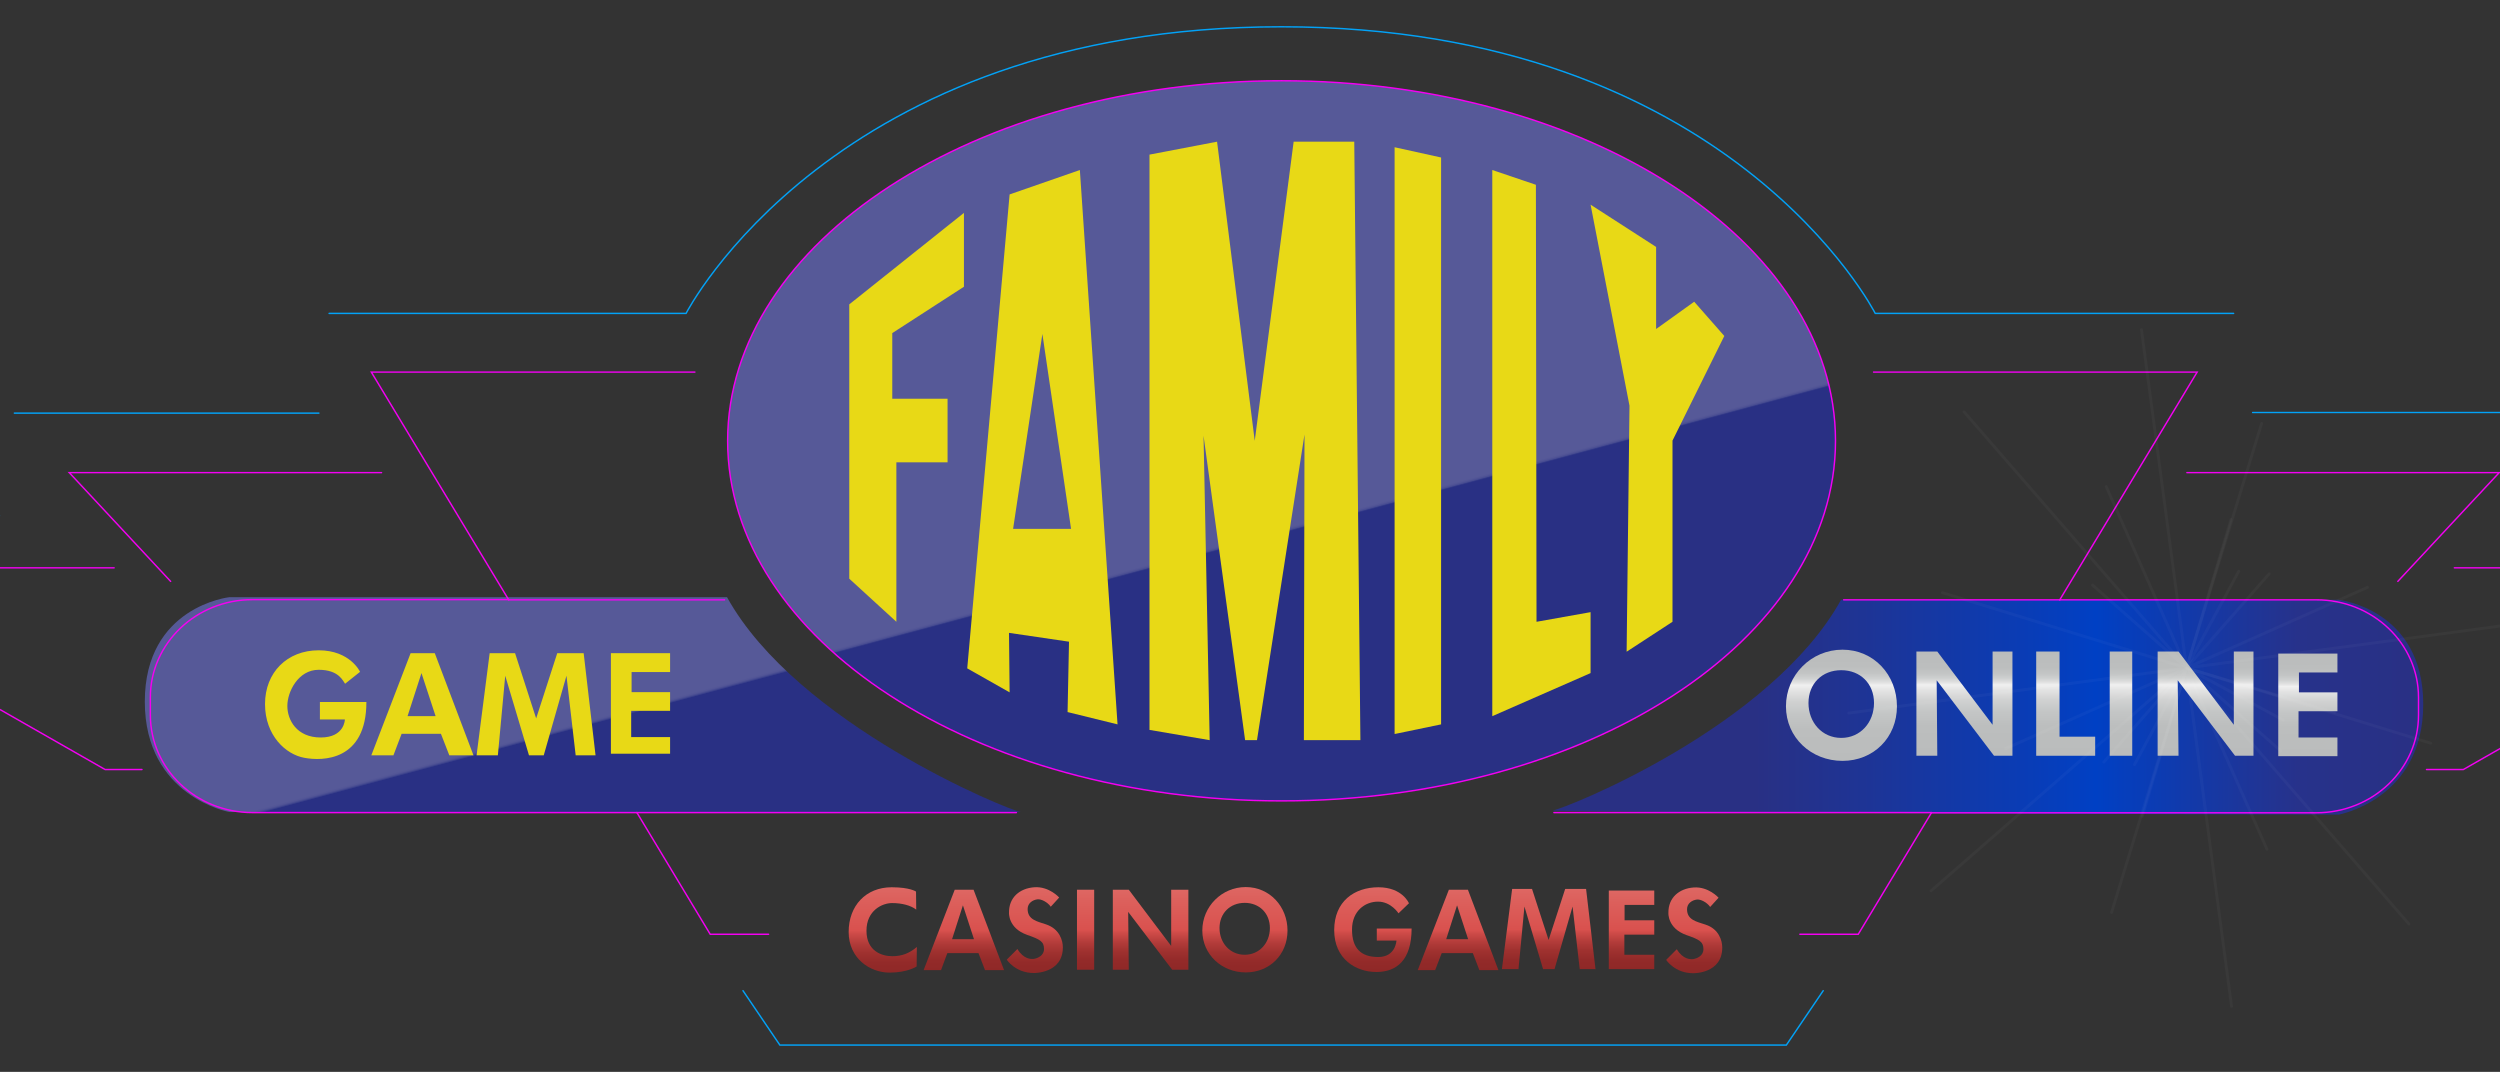
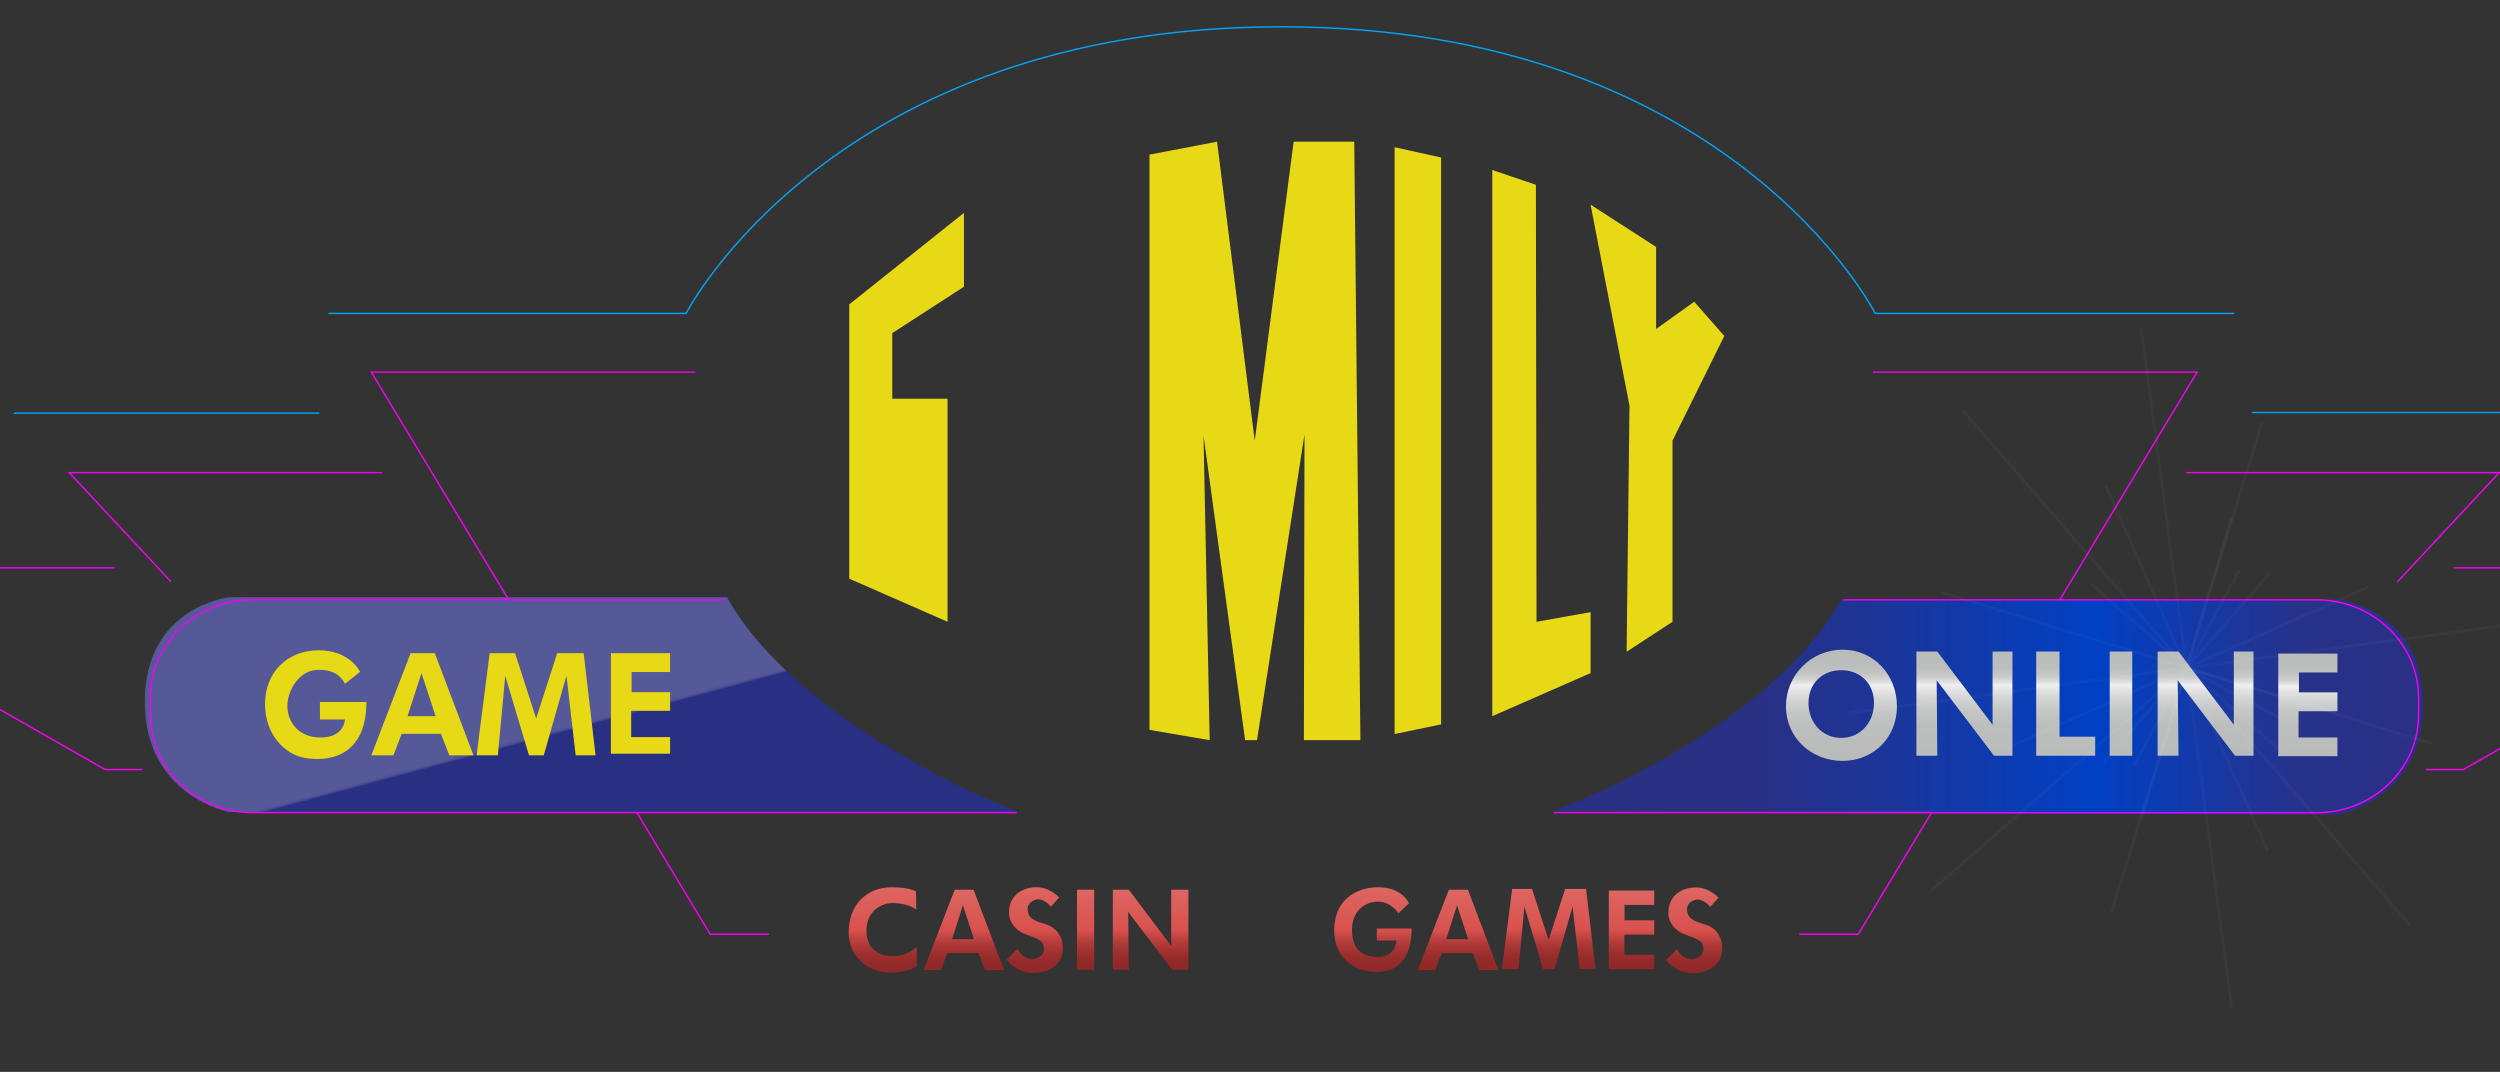
<svg xmlns="http://www.w3.org/2000/svg" width="863" height="370" viewBox="0 0 863 370" fill="none">
  <rect x="0" y="0" width="863" height="370" fill="#333333" stroke="none" />
  <g clip-path="url(#clip0_40006383_2)">
    <path d="M250.964 206.145H79.185C79.185 206.145 49.989 209.332 49.989 242.195C49.989 275.057 79.185 280.298 79.185 280.298C79.185 280.298 351.275 280.935 352.335 280.298C348.023 279.661 275.211 249.915 250.964 206.145Z" fill="url(#paint0_linear_40006383_2)" />
    <path d="M635.528 207.059H807.308C807.308 207.059 836.501 210.245 836.501 243.108C836.501 275.97 807.308 281.211 807.308 281.211C807.308 281.211 536.985 280.503 535.924 279.795C540.236 279.228 611.281 250.898 635.528 207.059Z" fill="url(#paint1_linear_40006383_2)" />
    <path d="M-118.041 178.02H-0.199" stroke="#02A2F7" stroke-width="0.5" stroke-miterlimit="10" stroke-linecap="round" stroke-linejoin="round" />
    <path d="M4.959 142.609H110.076" stroke="#02A2F7" stroke-width="0.5" stroke-miterlimit="10" stroke-linecap="round" stroke-linejoin="round" />
    <path d="M882.728 142.398H777.613" stroke="#02A2F7" stroke-width="0.5" stroke-miterlimit="10" stroke-linecap="round" stroke-linejoin="round" />
    <path d="M113.613 108.192H236.828C236.828 108.192 287.513 9.25 442.327 9.25C597.141 9.25 647.331 108.192 647.331 108.192H771.04" stroke="#02A2F7" stroke-width="0.5" stroke-miterlimit="10" stroke-linecap="round" stroke-linejoin="round" />
-     <path d="M442.396 276.467C548.004 276.467 633.615 220.818 633.615 152.171C633.615 83.524 548.004 27.875 442.396 27.875C336.789 27.875 251.177 83.524 251.177 152.171C251.177 220.818 336.789 276.467 442.396 276.467Z" fill="url(#paint2_linear_40006383_2)" stroke="#F400F3" stroke-width="0.5" stroke-miterlimit="10" />
    <path d="M49.001 265.636H36.276L-85.736 196.016H39.387" stroke="#F400F3" stroke-width="0.5" stroke-miterlimit="10" stroke-linecap="round" />
    <path d="M58.898 200.689L23.905 163.152H131.709" stroke="#F400F3" stroke-width="0.5" stroke-miterlimit="10" stroke-linecap="round" />
    <path d="M837.627 265.636H850.349L972.368 196.016H847.247" stroke="#F400F3" stroke-width="0.5" stroke-miterlimit="10" stroke-linecap="round" />
    <path d="M827.73 200.689L862.722 163.152H754.92" stroke="#F400F3" stroke-width="0.5" stroke-miterlimit="10" stroke-linecap="round" />
-     <path d="M256.479 341.984L269.203 360.753H616.65L629.374 341.984" stroke="#02A2F7" stroke-width="0.5" stroke-miterlimit="10" stroke-linecap="round" />
    <path d="M666.771 280.508L641.464 322.507H621.317" stroke="#F400F3" stroke-width="0.5" stroke-miterlimit="10" stroke-linecap="round" />
    <path d="M646.766 128.445H758.457L711.024 207.06" stroke="#F400F3" stroke-width="0.5" stroke-miterlimit="10" stroke-linecap="round" />
    <path d="M219.86 280.508L245.168 322.507H265.315" stroke="#F400F3" stroke-width="0.5" stroke-miterlimit="10" stroke-linecap="round" />
    <path d="M239.865 128.445H128.174L175.607 207.06" stroke="#F400F3" stroke-width="0.5" stroke-miterlimit="10" stroke-linecap="round" />
    <path d="M219.863 280.508H87.175C67.665 280.508 51.9 265.423 51.9 246.796V240.705C51.9 222.078 67.735 206.992 87.175 206.992H175.539" stroke="#F400F3" stroke-width="0.5" stroke-miterlimit="10" stroke-linecap="round" />
    <path d="M350.851 280.508H219.86" stroke="#F400F3" stroke-width="0.5" stroke-miterlimit="10" stroke-linecap="round" />
    <path d="M175.608 207.066H250.117" stroke="#F400F3" stroke-width="0.5" stroke-miterlimit="10" stroke-linecap="round" />
    <path d="M666.77 280.504H536.416" stroke="#F400F3" stroke-width="0.5" stroke-miterlimit="10" stroke-linecap="round" />
    <path d="M711.02 207.059H799.598C819.107 207.059 834.867 222.143 834.867 240.77V246.861C834.867 265.488 819.033 280.574 799.598 280.574H666.768" stroke="#F400F3" stroke-width="0.5" stroke-miterlimit="10" stroke-linecap="round" />
    <path d="M636.445 207.059H711.025" stroke="#F400F3" stroke-width="0.5" stroke-miterlimit="10" stroke-linecap="round" />
    <path d="M119.127 236.028L124.287 231.92C124.287 231.92 120.894 224.484 110.008 224.484C99.122 224.484 91.486 232.133 91.486 243.04C91.486 253.947 98.697 260.462 105.059 261.595C111.421 262.8 126.479 262.658 126.479 242.331H110.432V248.351H119.056C119.056 248.351 118.986 254.584 110.714 254.584C102.444 254.584 99.192 248.564 99.192 243.677C99.192 238.79 102.938 231.212 110.008 231.212C117.076 231.212 118.42 235.178 119.127 236.028Z" fill="#E8D916" />
    <path d="M150.087 225.477H141.746L128.174 260.747H135.808L138.636 253.31H152.208L155.107 260.747H163.448L150.087 225.477ZM140.686 247.22L145.493 232.347L150.371 247.22H140.686Z" fill="#E8D916" />
    <path d="M164.51 260.747H171.862L174.406 233.267L182.607 260.747H187.697L195.543 233.267L198.724 260.747H205.581L201.481 225.477H192.362L185.081 247.998L177.8 225.477H169.034L164.51 260.747Z" fill="#E8D916" />
    <path d="M210.884 225.477H231.313V231.992H218.023V238.933H231.313V245.378H217.882V254.444H231.313V260.18H210.884V225.477Z" fill="#E8D916" />
    <path d="M710.954 224.91H702.896V260.888H723.254V254.302H710.954V224.91Z" fill="url(#paint3_linear_40006383_2)" />
    <path d="M687.84 250.194L668.754 224.91H661.543V260.888H668.754L668.541 234.825L688.335 260.888H694.697V224.91H687.84V250.194Z" fill="url(#paint4_linear_40006383_2)" />
    <path d="M636.022 224.27C625.206 224.27 616.511 233.051 616.511 243.817C616.511 254.653 625.277 262.656 636.022 262.656C646.767 262.656 654.826 254.583 654.826 243.817C654.826 232.981 646.838 224.27 636.022 224.27ZM635.597 254.724C628.953 254.724 624.287 249.342 624.287 242.684C624.287 236.026 628.953 231.352 635.597 231.352C642.243 231.352 646.908 236.026 646.908 242.684C646.908 249.342 642.243 254.724 635.597 254.724Z" fill="url(#paint5_linear_40006383_2)" />
    <path d="M736.048 224.91H728.271V260.888H736.048V224.91Z" fill="url(#paint6_linear_40006383_2)" />
    <path d="M771.114 250.194L752.027 224.91H744.816V260.888H752.027L751.745 234.825L771.537 260.888H777.9V224.91H771.114V250.194Z" fill="url(#paint7_linear_40006383_2)" />
    <path d="M786.454 261.029H806.883V254.584H793.452V245.519H806.883V239.003H793.594V232.133H806.883V225.617H786.454V261.029Z" fill="url(#paint8_linear_40006383_2)" />
-     <path d="M293.166 199.764V105.072L332.753 73.484V98.981L308.011 114.987V137.651H327.098V159.606H309.425V214.637L293.166 199.764Z" fill="#E8D916" />
-     <path d="M385.775 250.054L372.768 58.688L348.52 67.115L333.888 230.72L348.52 239.006L348.309 218.466L369.022 221.512L368.527 245.805L385.775 250.054ZM349.723 182.559L359.831 115.276L369.728 182.559H349.723Z" fill="#E8D916" />
+     <path d="M293.166 199.764V105.072L332.753 73.484V98.981L308.011 114.987V137.651H327.098V159.606V214.637L293.166 199.764Z" fill="#E8D916" />
    <path d="M396.8 251.962V53.372L420.128 48.91L433.135 152.172L446.566 48.91H467.49L469.611 255.504H450.101L450.313 149.977L433.912 255.504H429.812L415.462 150.401L417.582 255.504L396.8 251.962Z" fill="#E8D916" />
    <path d="M481.417 50.828L497.464 54.369V250.056L481.417 253.385V50.828Z" fill="#E8D916" />
    <path d="M515.138 58.688L530.194 63.787L530.407 214.642L549.069 211.313V232.349L515.138 247.222V58.688Z" fill="#E8D916" />
    <path d="M549.069 70.652L571.69 85.242V113.572L584.838 104.152L595.231 115.979L577.345 152.1V214.638L561.51 224.978L562.5 140.06L549.069 70.652Z" fill="#E8D916" />
    <path d="M555.358 334.544H571.052V329.586H560.731V322.645H571.052V317.687H560.802V312.375H571.052V307.418H555.358V334.544Z" fill="url(#paint9_linear_40006383_2)" />
    <path d="M404.291 326.538L389.658 307.133H384.145V334.754H389.658L389.446 314.782L404.645 334.754H410.229V307.133H404.291V326.538Z" fill="url(#paint10_linear_40006383_2)" />
    <path d="M377.713 307.133H371.774V334.754H377.713V307.133Z" fill="url(#paint11_linear_40006383_2)" />
-     <path d="M430.025 306.215C421.755 306.215 415.039 312.943 415.039 321.229C415.039 329.516 421.755 335.678 430.025 335.678C438.296 335.678 444.446 329.516 444.446 321.229C444.446 312.943 438.296 306.215 430.025 306.215ZM429.672 329.587C424.582 329.587 420.977 325.479 420.977 320.379C420.977 315.281 424.582 311.669 429.672 311.669C434.762 311.669 438.367 315.281 438.367 320.379C438.367 325.479 434.762 329.587 429.672 329.587Z" fill="url(#paint12_linear_40006383_2)" />
    <path d="M329.571 307.133L318.826 334.896H324.835L327.026 329.017H337.771L340.033 334.896H346.607L336.075 307.133H329.571ZM328.652 324.202L332.399 312.515L336.216 324.202H328.652Z" fill="url(#paint13_linear_40006383_2)" />
    <path d="M500.15 307.133L489.405 334.896H495.414L497.676 329.017H508.421L510.683 334.896H517.257L506.724 307.133H500.15ZM499.231 324.202L502.977 312.515L506.795 324.202H499.231Z" fill="url(#paint14_linear_40006383_2)" />
    <path d="M299.106 321.3C299.106 314.218 304.62 311.739 307.942 311.739C311.264 311.739 314.375 312.518 316.283 314.005L316.213 307.773C316.213 307.773 314.162 306.285 307.8 306.285C298.894 306.285 292.955 312.659 292.955 321.725C292.955 330.79 300.237 335.748 307.094 335.748C313.314 335.748 316.424 333.624 316.424 333.624L316.496 326.895C314.021 329.02 311.406 330.083 308.013 330.083C304.478 330.083 299.106 328.382 299.106 321.3Z" fill="url(#paint15_linear_40006383_2)" />
    <path d="M540.302 306.852L534.576 324.487L528.851 306.852H521.994L518.459 334.544H524.185L526.236 312.943L532.668 334.544H536.627L542.848 312.943L545.322 334.544H550.765L547.513 306.852H540.302Z" fill="url(#paint16_linear_40006383_2)" />
    <path d="M361.102 319.1C357.922 318.038 354.74 317.471 354.74 313.789C354.74 311.734 356.508 310.672 358.063 310.46C359.406 310.247 361.668 311.451 362.728 313.009L365.627 309.822C365.627 309.822 362.163 305.927 357.073 306.28C351.983 306.635 348.237 309.822 348.308 315.063C348.308 315.063 347.954 320.375 354.529 322.712C358.981 324.27 360.396 324.978 360.396 327.599C360.396 329.936 358.134 330.786 356.932 330.998C355.942 331.14 353.327 331.14 351.206 327.599L347.53 331.281C347.53 331.281 350.499 335.885 356.861 335.885C356.861 335.885 366.899 336.098 366.899 327.032C366.899 324.695 365.768 320.658 361.102 319.1Z" fill="url(#paint17_linear_40006383_2)" />
    <path d="M475.27 324.699H482.056C482.056 324.699 481.845 330.366 475.765 330.366C469.685 330.366 466.717 327.249 466.717 320.875C466.717 314.501 471.17 311.243 475.694 311.243C480.219 311.243 482.763 315.28 482.763 315.28L486.369 311.809C486.369 311.809 484.107 306.285 475.836 306.285C467.565 306.285 460.566 311.102 460.566 321.088C460.566 331.073 468.06 335.535 475.129 335.535C482.198 335.535 487.287 331.357 487.287 320.521H475.27V324.699Z" fill="url(#paint18_linear_40006383_2)" />
    <path d="M588.726 319.174C585.546 318.112 582.364 317.545 582.364 313.863C582.364 311.809 584.132 310.747 585.687 310.534C587.03 310.321 589.292 311.525 590.352 313.083L593.251 309.897C593.251 309.897 589.787 306.001 584.697 306.355C579.607 306.709 575.861 309.897 575.932 315.138C575.932 315.138 575.578 320.449 582.153 322.786C586.606 324.344 588.02 325.053 588.02 327.673C588.02 330.011 585.758 330.861 584.556 331.073C583.566 331.214 580.951 331.214 578.83 327.673L575.154 331.356C575.154 331.356 578.123 335.959 584.485 335.959C584.485 335.959 594.523 336.172 594.523 327.106C594.523 324.77 593.392 320.662 588.726 319.174Z" fill="url(#paint19_linear_40006383_2)" />
    <path opacity="0.03" d="M754.778 230.578L736.823 263.936M754.778 230.578L772.804 197.219M754.778 230.578L770.33 347.366M754.778 230.578L739.226 113.789M754.778 230.578L638.208 246.159M754.778 230.578L871.345 214.996M754.778 230.578L839.114 256.57M754.778 230.578L670.514 204.585M754.778 230.578L728.905 315M754.778 230.578L780.722 146.156M754.778 230.578L782.559 293.186M754.778 230.578L727.067 167.969M754.778 230.578L692.357 258.412M754.778 230.578L817.269 202.744" stroke="white" stroke-miterlimit="10" stroke-linecap="round" />
    <path opacity="0.03" d="M754.78 230.574L788.147 248.563" stroke="white" stroke-miterlimit="10" stroke-linecap="round" />
    <path opacity="0.03" d="M754.779 230.576L739.51 281.782M754.779 230.576L770.119 179.37M754.779 230.576L787.297 259.189M754.779 230.576L722.332 201.963M754.779 230.576L726.22 263.084M754.779 230.576L783.338 198.068M754.779 230.576L831.552 318.964M754.779 230.576L678.009 142.188M754.779 230.576L666.628 307.491" stroke="white" stroke-miterlimit="10" stroke-linecap="round" />
    <path opacity="0.03" d="M754.78 230.574L805.96 245.943" stroke="white" stroke-miterlimit="10" stroke-linecap="round" />
  </g>
  <defs>
    <linearGradient id="paint0_linear_40006383_2" x1="178.384" y1="179.288" x2="215.371" y2="317.067" gradientUnits="userSpaceOnUse">
      <stop stop-color="#565998" />
      <stop offset="0.443" stop-color="#565998" />
      <stop offset="0.515" stop-color="#565998" />
      <stop offset="0.519" stop-color="#525596" />
      <stop offset="0.522" stop-color="#464B91" />
      <stop offset="0.525" stop-color="#323988" />
      <stop offset="0.526" stop-color="#293084" />
      <stop offset="0.593" stop-color="#293084" />
      <stop offset="1" stop-color="#293084" />
    </linearGradient>
    <linearGradient id="paint1_linear_40006383_2" x1="535.924" y1="244.134" x2="836.501" y2="244.134" gradientUnits="userSpaceOnUse">
      <stop offset="0.232" stop-color="#293084" />
      <stop offset="0.357" stop-color="#1E3495" />
      <stop offset="0.602" stop-color="#033FC0" />
      <stop offset="0.624" stop-color="#0040C4" />
      <stop offset="0.856" stop-color="#27328B" />
      <stop offset="1" stop-color="#293084" />
    </linearGradient>
    <linearGradient id="paint2_linear_40006383_2" x1="408.831" y1="26.668" x2="476.198" y2="277.612" gradientUnits="userSpaceOnUse">
      <stop stop-color="#565998" />
      <stop offset="0.527" stop-color="#565998" />
      <stop offset="0.613" stop-color="#565998" />
      <stop offset="0.615" stop-color="#525596" />
      <stop offset="0.617" stop-color="#464B91" />
      <stop offset="0.618" stop-color="#323988" />
      <stop offset="0.619" stop-color="#293084" />
      <stop offset="0.672" stop-color="#293084" />
      <stop offset="1" stop-color="#293084" />
    </linearGradient>
    <linearGradient id="paint3_linear_40006383_2" x1="713.074" y1="260.888" x2="713.074" y2="224.91" gradientUnits="userSpaceOnUse">
      <stop stop-color="#BABCBC" />
      <stop offset="0.285" stop-color="#BCBEBE" />
      <stop offset="0.428" stop-color="#C4C6C6" />
      <stop offset="0.54" stop-color="#D1D2D2" />
      <stop offset="0.634" stop-color="#E4E4E4" />
      <stop offset="0.68" stop-color="#F0F0F0" />
      <stop offset="0.704" stop-color="#E1E1E1" />
      <stop offset="0.741" stop-color="#CFD1D1" />
      <stop offset="0.787" stop-color="#C3C5C5" />
      <stop offset="0.85" stop-color="#BCBEBE" />
      <stop offset="1" stop-color="#BABCBC" />
    </linearGradient>
    <linearGradient id="paint4_linear_40006383_2" x1="678.12" y1="260.888" x2="678.12" y2="224.91" gradientUnits="userSpaceOnUse">
      <stop stop-color="#BABCBC" />
      <stop offset="0.285" stop-color="#BCBEBE" />
      <stop offset="0.428" stop-color="#C4C6C6" />
      <stop offset="0.54" stop-color="#D1D2D2" />
      <stop offset="0.634" stop-color="#E4E4E4" />
      <stop offset="0.68" stop-color="#F0F0F0" />
      <stop offset="0.704" stop-color="#E1E1E1" />
      <stop offset="0.741" stop-color="#CFD1D1" />
      <stop offset="0.787" stop-color="#C3C5C5" />
      <stop offset="0.85" stop-color="#BCBEBE" />
      <stop offset="1" stop-color="#BABCBC" />
    </linearGradient>
    <linearGradient id="paint5_linear_40006383_2" x1="635.668" y1="262.656" x2="635.668" y2="224.27" gradientUnits="userSpaceOnUse">
      <stop stop-color="#BABCBC" />
      <stop offset="0.285" stop-color="#BCBEBE" />
      <stop offset="0.428" stop-color="#C4C6C6" />
      <stop offset="0.54" stop-color="#D1D2D2" />
      <stop offset="0.634" stop-color="#E4E4E4" />
      <stop offset="0.68" stop-color="#F0F0F0" />
      <stop offset="0.704" stop-color="#E1E1E1" />
      <stop offset="0.741" stop-color="#CFD1D1" />
      <stop offset="0.787" stop-color="#C3C5C5" />
      <stop offset="0.85" stop-color="#BCBEBE" />
      <stop offset="1" stop-color="#BABCBC" />
    </linearGradient>
    <linearGradient id="paint6_linear_40006383_2" x1="732.159" y1="260.888" x2="732.159" y2="224.91" gradientUnits="userSpaceOnUse">
      <stop stop-color="#BABCBC" />
      <stop offset="0.285" stop-color="#BCBEBE" />
      <stop offset="0.428" stop-color="#C4C6C6" />
      <stop offset="0.54" stop-color="#D1D2D2" />
      <stop offset="0.634" stop-color="#E4E4E4" />
      <stop offset="0.68" stop-color="#F0F0F0" />
      <stop offset="0.704" stop-color="#E1E1E1" />
      <stop offset="0.741" stop-color="#CFD1D1" />
      <stop offset="0.787" stop-color="#C3C5C5" />
      <stop offset="0.85" stop-color="#BCBEBE" />
      <stop offset="1" stop-color="#BABCBC" />
    </linearGradient>
    <linearGradient id="paint7_linear_40006383_2" x1="761.359" y1="260.888" x2="761.359" y2="224.91" gradientUnits="userSpaceOnUse">
      <stop stop-color="#BABCBC" />
      <stop offset="0.285" stop-color="#BCBEBE" />
      <stop offset="0.428" stop-color="#C4C6C6" />
      <stop offset="0.54" stop-color="#D1D2D2" />
      <stop offset="0.634" stop-color="#E4E4E4" />
      <stop offset="0.68" stop-color="#F0F0F0" />
      <stop offset="0.704" stop-color="#E1E1E1" />
      <stop offset="0.741" stop-color="#CFD1D1" />
      <stop offset="0.787" stop-color="#C3C5C5" />
      <stop offset="0.85" stop-color="#BCBEBE" />
      <stop offset="1" stop-color="#BABCBC" />
    </linearGradient>
    <linearGradient id="paint8_linear_40006383_2" x1="796.672" y1="261.029" x2="796.672" y2="225.617" gradientUnits="userSpaceOnUse">
      <stop stop-color="#BABCBC" />
      <stop offset="0.285" stop-color="#BCBEBE" />
      <stop offset="0.428" stop-color="#C4C6C6" />
      <stop offset="0.54" stop-color="#D1D2D2" />
      <stop offset="0.634" stop-color="#E4E4E4" />
      <stop offset="0.68" stop-color="#F0F0F0" />
      <stop offset="0.704" stop-color="#E1E1E1" />
      <stop offset="0.741" stop-color="#CFD1D1" />
      <stop offset="0.787" stop-color="#C3C5C5" />
      <stop offset="0.85" stop-color="#BCBEBE" />
      <stop offset="1" stop-color="#BABCBC" />
    </linearGradient>
    <linearGradient id="paint9_linear_40006383_2" x1="563.205" y1="334.544" x2="563.205" y2="307.389" gradientUnits="userSpaceOnUse">
      <stop stop-color="#8F2827" />
      <stop offset="0.116" stop-color="#932A29" />
      <stop offset="0.231" stop-color="#9F312F" />
      <stop offset="0.345" stop-color="#B33C3A" />
      <stop offset="0.458" stop-color="#CE4B48" />
      <stop offset="0.495" stop-color="#D9514E" />
      <stop offset="0.861" stop-color="#DC605C" />
      <stop offset="1" stop-color="#DE6763" />
    </linearGradient>
    <linearGradient id="paint10_linear_40006383_2" x1="397.187" y1="334.754" x2="397.187" y2="307.133" gradientUnits="userSpaceOnUse">
      <stop stop-color="#8F2827" />
      <stop offset="0.116" stop-color="#932A29" />
      <stop offset="0.231" stop-color="#9F312F" />
      <stop offset="0.345" stop-color="#B33C3A" />
      <stop offset="0.458" stop-color="#CE4B48" />
      <stop offset="0.495" stop-color="#D9514E" />
      <stop offset="0.861" stop-color="#DC605C" />
      <stop offset="1" stop-color="#DE6763" />
    </linearGradient>
    <linearGradient id="paint11_linear_40006383_2" x1="374.744" y1="334.754" x2="374.744" y2="307.133" gradientUnits="userSpaceOnUse">
      <stop stop-color="#8F2827" />
      <stop offset="0.116" stop-color="#932A29" />
      <stop offset="0.231" stop-color="#9F312F" />
      <stop offset="0.345" stop-color="#B33C3A" />
      <stop offset="0.458" stop-color="#CE4B48" />
      <stop offset="0.495" stop-color="#D9514E" />
      <stop offset="0.861" stop-color="#DC605C" />
      <stop offset="1" stop-color="#DE6763" />
    </linearGradient>
    <linearGradient id="paint12_linear_40006383_2" x1="429.743" y1="335.678" x2="429.743" y2="306.215" gradientUnits="userSpaceOnUse">
      <stop stop-color="#8F2827" />
      <stop offset="0.116" stop-color="#932A29" />
      <stop offset="0.231" stop-color="#9F312F" />
      <stop offset="0.345" stop-color="#B33C3A" />
      <stop offset="0.458" stop-color="#CE4B48" />
      <stop offset="0.495" stop-color="#D9514E" />
      <stop offset="0.861" stop-color="#DC605C" />
      <stop offset="1" stop-color="#DE6763" />
    </linearGradient>
    <linearGradient id="paint13_linear_40006383_2" x1="332.717" y1="334.896" x2="332.717" y2="307.133" gradientUnits="userSpaceOnUse">
      <stop stop-color="#8F2827" />
      <stop offset="0.116" stop-color="#932A29" />
      <stop offset="0.231" stop-color="#9F312F" />
      <stop offset="0.345" stop-color="#B33C3A" />
      <stop offset="0.458" stop-color="#CE4B48" />
      <stop offset="0.495" stop-color="#D9514E" />
      <stop offset="0.861" stop-color="#DC605C" />
      <stop offset="1" stop-color="#DE6763" />
    </linearGradient>
    <linearGradient id="paint14_linear_40006383_2" x1="503.331" y1="334.896" x2="503.331" y2="307.133" gradientUnits="userSpaceOnUse">
      <stop stop-color="#8F2827" />
      <stop offset="0.116" stop-color="#932A29" />
      <stop offset="0.231" stop-color="#9F312F" />
      <stop offset="0.345" stop-color="#B33C3A" />
      <stop offset="0.458" stop-color="#CE4B48" />
      <stop offset="0.495" stop-color="#D9514E" />
      <stop offset="0.861" stop-color="#DC605C" />
      <stop offset="1" stop-color="#DE6763" />
    </linearGradient>
    <linearGradient id="paint15_linear_40006383_2" x1="304.726" y1="335.748" x2="304.726" y2="306.285" gradientUnits="userSpaceOnUse">
      <stop stop-color="#8F2827" />
      <stop offset="0.116" stop-color="#932A29" />
      <stop offset="0.231" stop-color="#9F312F" />
      <stop offset="0.345" stop-color="#B33C3A" />
      <stop offset="0.458" stop-color="#CE4B48" />
      <stop offset="0.495" stop-color="#D9514E" />
      <stop offset="0.861" stop-color="#DC605C" />
      <stop offset="1" stop-color="#DE6763" />
    </linearGradient>
    <linearGradient id="paint16_linear_40006383_2" x1="534.612" y1="334.544" x2="534.612" y2="306.852" gradientUnits="userSpaceOnUse">
      <stop stop-color="#8F2827" />
      <stop offset="0.116" stop-color="#932A29" />
      <stop offset="0.231" stop-color="#9F312F" />
      <stop offset="0.345" stop-color="#B33C3A" />
      <stop offset="0.458" stop-color="#CE4B48" />
      <stop offset="0.495" stop-color="#D9514E" />
      <stop offset="0.861" stop-color="#DC605C" />
      <stop offset="1" stop-color="#DE6763" />
    </linearGradient>
    <linearGradient id="paint17_linear_40006383_2" x1="357.214" y1="335.744" x2="357.214" y2="306.212" gradientUnits="userSpaceOnUse">
      <stop stop-color="#8F2827" />
      <stop offset="0.116" stop-color="#932A29" />
      <stop offset="0.231" stop-color="#9F312F" />
      <stop offset="0.345" stop-color="#B33C3A" />
      <stop offset="0.458" stop-color="#CE4B48" />
      <stop offset="0.495" stop-color="#D9514E" />
      <stop offset="0.861" stop-color="#DC605C" />
      <stop offset="1" stop-color="#DE6763" />
    </linearGradient>
    <linearGradient id="paint18_linear_40006383_2" x1="473.927" y1="335.498" x2="473.927" y2="306.247" gradientUnits="userSpaceOnUse">
      <stop stop-color="#8F2827" />
      <stop offset="0.116" stop-color="#932A29" />
      <stop offset="0.231" stop-color="#9F312F" />
      <stop offset="0.345" stop-color="#B33C3A" />
      <stop offset="0.458" stop-color="#CE4B48" />
      <stop offset="0.495" stop-color="#D9514E" />
      <stop offset="0.861" stop-color="#DC605C" />
      <stop offset="1" stop-color="#DE6763" />
    </linearGradient>
    <linearGradient id="paint19_linear_40006383_2" x1="584.838" y1="335.795" x2="584.838" y2="306.262" gradientUnits="userSpaceOnUse">
      <stop stop-color="#8F2827" />
      <stop offset="0.116" stop-color="#932A29" />
      <stop offset="0.231" stop-color="#9F312F" />
      <stop offset="0.345" stop-color="#B33C3A" />
      <stop offset="0.458" stop-color="#CE4B48" />
      <stop offset="0.495" stop-color="#D9514E" />
      <stop offset="0.861" stop-color="#DC605C" />
      <stop offset="1" stop-color="#DE6763" />
    </linearGradient>
    <clipPath id="clip0_40006383_2">
      <rect width="863" height="370" fill="white" />
    </clipPath>
  </defs>
</svg>